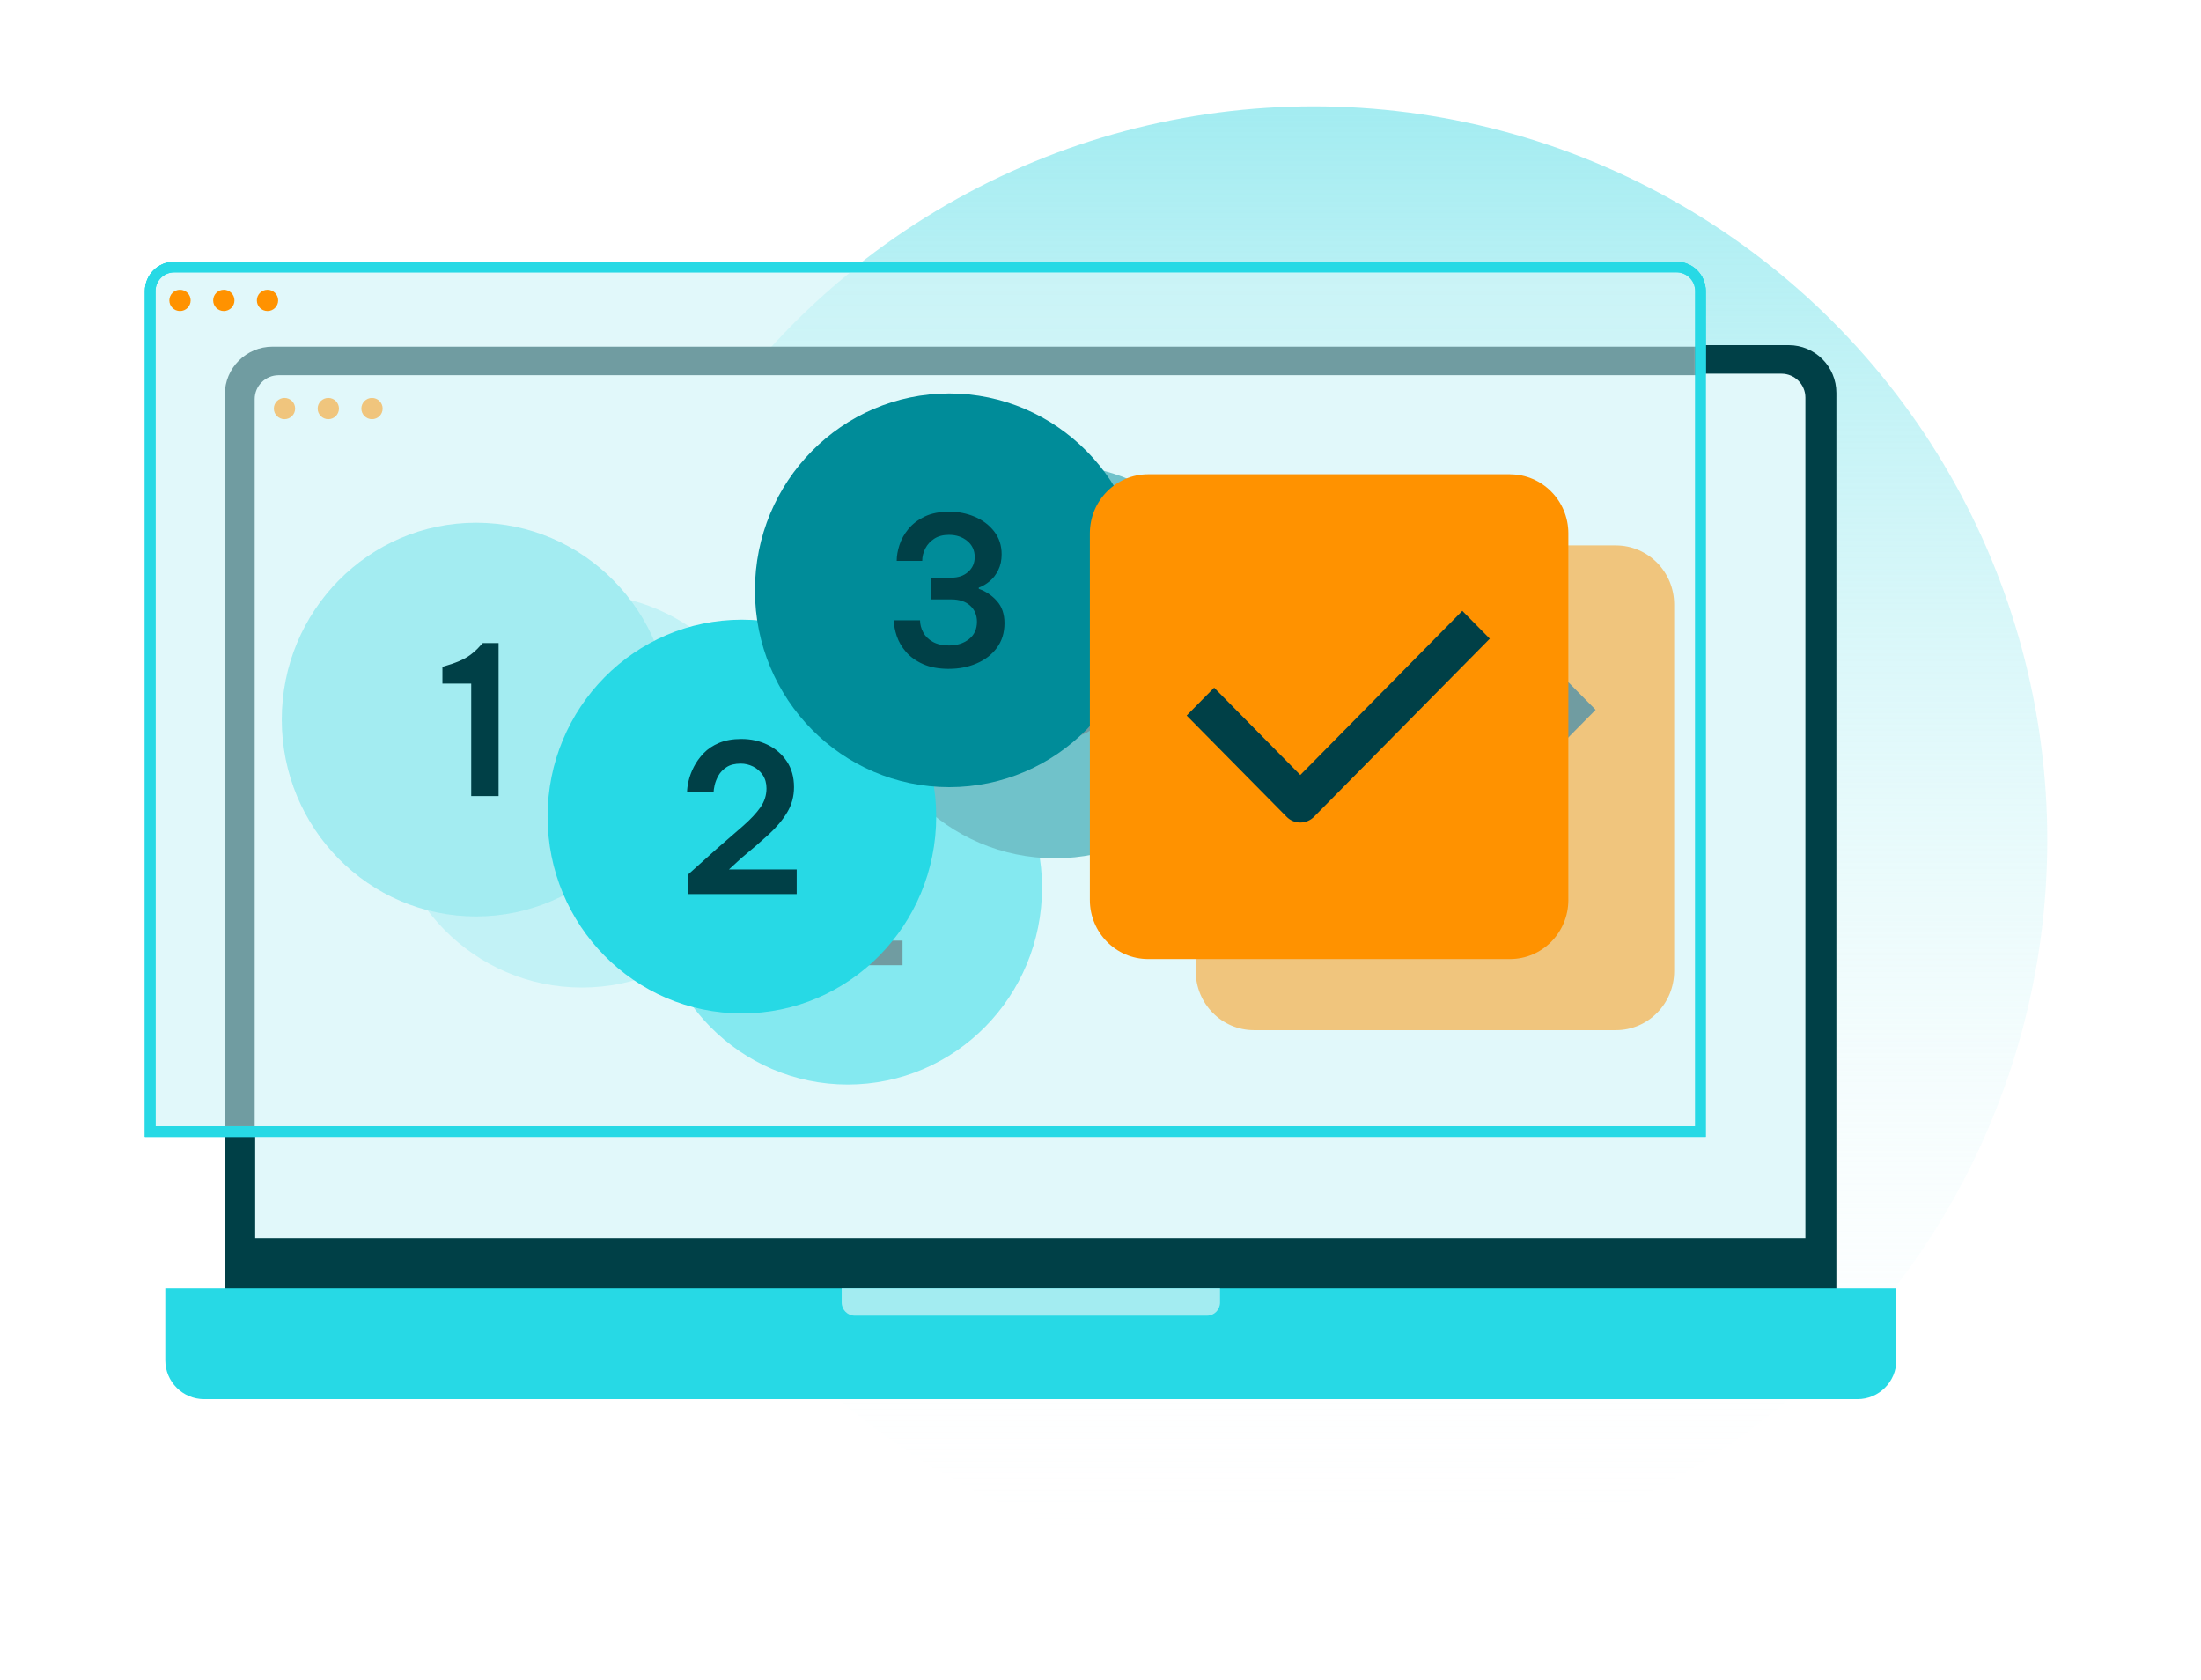
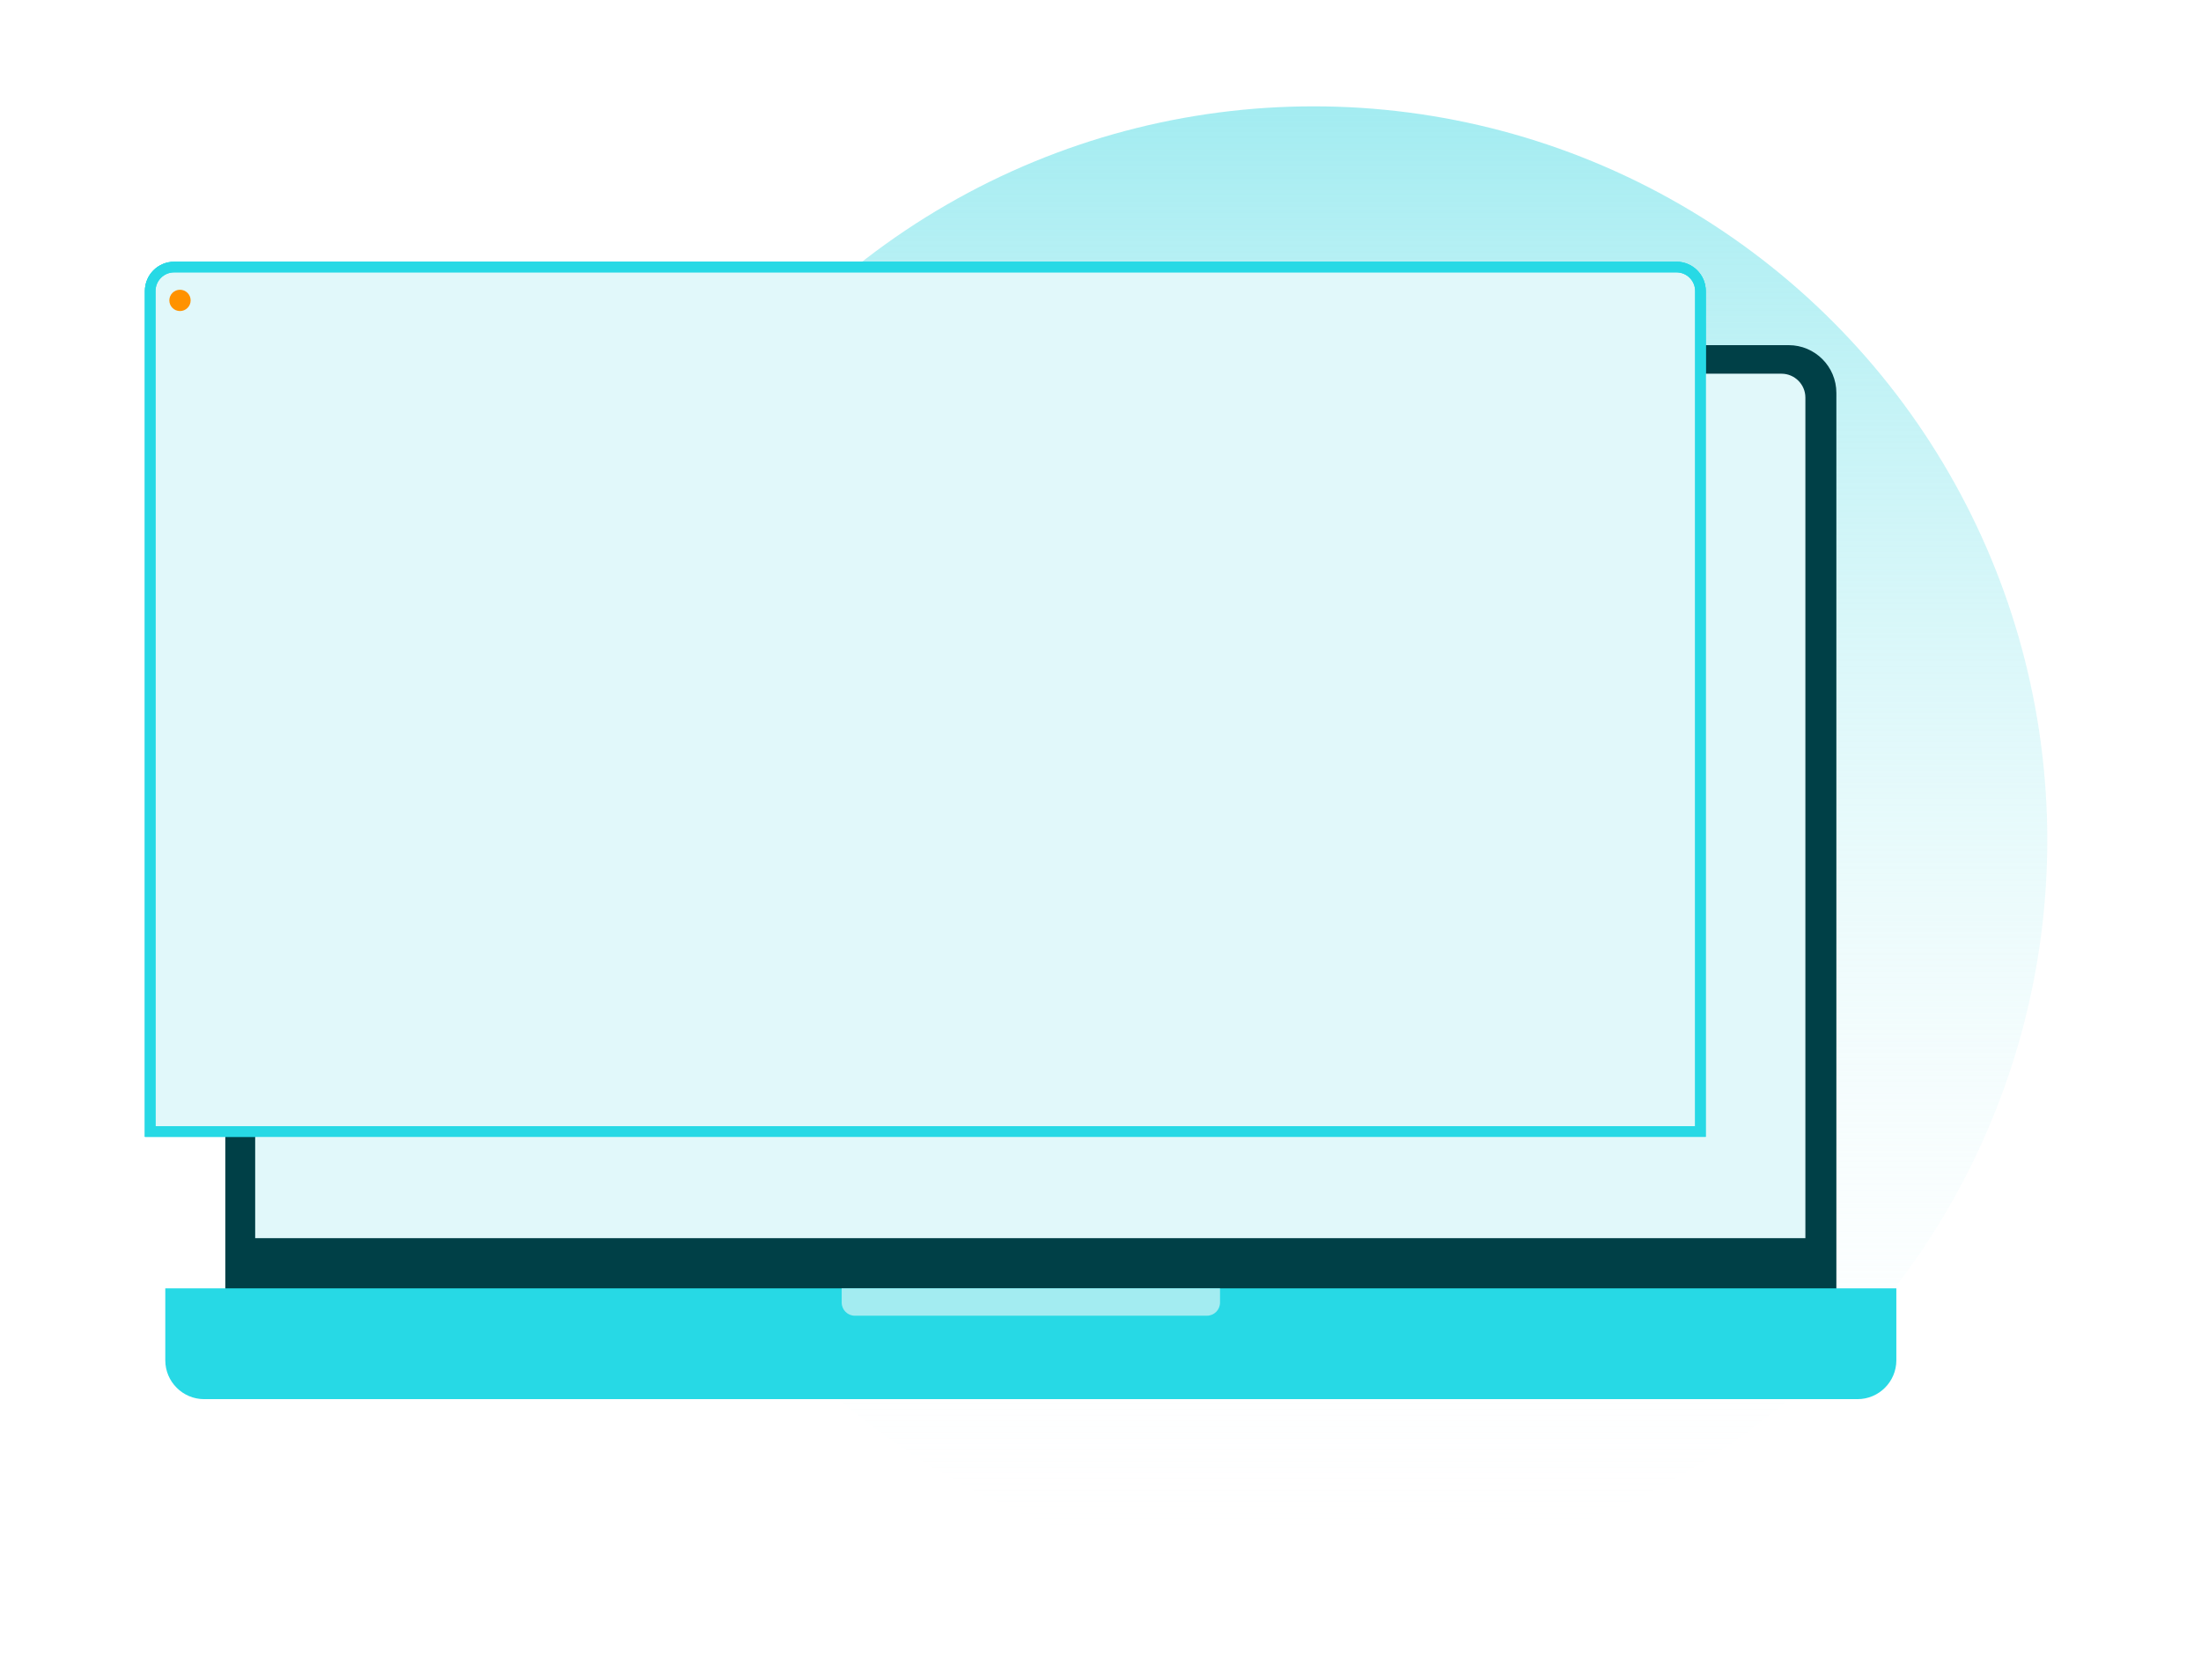
<svg xmlns="http://www.w3.org/2000/svg" width="414" height="316" viewBox="0 0 414 316" fill="none">
  <mask id="mask0_488_59607" style="mask-type:alpha" maskUnits="userSpaceOnUse" x="0" y="0" width="414" height="316">
    <rect width="414" height="315.429" fill="#D9D9D9" />
  </mask>
  <g mask="url(#mask0_488_59607)">
    <circle cx="247.086" cy="158" r="138" fill="url(#paint0_linear_488_59607)" />
    <path d="M345.414 73.886V246.796L42.38 246.796V73.886C42.38 68.935 46.401 64.914 51.352 64.914L336.442 64.914C341.393 64.914 345.414 68.935 345.414 73.886Z" fill="#004047" />
    <path d="M356.695 242.305V255.835C356.695 259.865 353.417 263.143 349.388 263.143H38.398C34.369 263.143 31.091 259.865 31.091 255.835V242.305L356.695 242.305Z" fill="#27D9E5" />
    <path d="M158.32 242.305V244.985C158.32 246.351 159.43 247.452 160.787 247.452H227.015C228.381 247.452 229.482 246.343 229.482 244.985V242.305H158.32Z" fill="#A3ECF1" />
    <path d="M319.844 54.717V212.807L28.256 212.807V54.717C28.256 52.245 30.274 50.228 32.749 50.228L315.351 50.228C317.826 50.228 319.844 52.245 319.844 54.717V54.717Z" stroke="#27D9E5" stroke-width="2" stroke-miterlimit="10" />
    <path d="M339.586 74.774V232.863L47.998 232.863V74.774C47.998 72.301 50.017 70.285 52.491 70.285L335.093 70.285C337.568 70.285 339.586 72.301 339.586 74.774Z" fill="#E1F8FA" />
    <path d="M70.066 78.556C71.172 78.556 72.069 77.66 72.069 76.554C72.069 75.449 71.172 74.553 70.066 74.553C68.959 74.553 68.062 75.449 68.062 76.554C68.062 77.66 68.959 78.556 70.066 78.556Z" fill="#FF9200" />
    <path d="M61.847 78.556C62.953 78.556 63.85 77.66 63.85 76.554C63.85 75.449 62.953 74.553 61.847 74.553C60.741 74.553 59.844 75.449 59.844 76.554C59.844 77.66 60.741 78.556 61.847 78.556Z" fill="#FF9200" />
    <path d="M53.605 78.556C54.711 78.556 55.608 77.66 55.608 76.554C55.608 75.449 54.711 74.553 53.605 74.553C52.498 74.553 51.602 75.449 51.602 76.554C51.602 77.66 52.498 78.556 53.605 78.556Z" fill="#FF9200" />
    <path d="M319.844 54.717V212.807L28.256 212.807V54.717C28.256 52.245 30.274 50.228 32.749 50.228L315.351 50.228C317.826 50.228 319.844 52.245 319.844 54.717Z" fill="#E1F8FA" stroke="#27D9E5" stroke-width="2" stroke-miterlimit="10" />
    <mask id="mask1_488_59607" style="mask-type:alpha" maskUnits="userSpaceOnUse" x="28" y="50" width="292" height="163">
-       <path d="M319.586 54.774V212.863L27.998 212.863V54.774C27.998 52.301 30.017 50.285 32.491 50.285L315.093 50.285C317.568 50.285 319.586 52.301 319.586 54.774Z" fill="#E1F8FA" />
-     </mask>
+       </mask>
    <g mask="url(#mask1_488_59607)">
      <g opacity="0.5" filter="url(#filter0_f_488_59607)">
        <circle cx="246.992" cy="158.285" r="138" fill="url(#paint1_linear_488_59607)" />
        <path d="M345.32 74.171V247.081L42.286 247.081V74.171C42.286 69.22 46.307 65.199 51.258 65.199L336.348 65.199C341.3 65.199 345.32 69.22 345.32 74.171Z" fill="#004047" />
        <path d="M339.492 75.059V233.148L47.905 233.148V75.059C47.905 72.587 49.923 70.57 52.398 70.57L334.999 70.57C337.474 70.57 339.492 72.587 339.492 75.059Z" fill="#E1F8FA" />
        <path d="M69.972 78.841C71.079 78.841 71.975 77.945 71.975 76.839C71.975 75.734 71.079 74.838 69.972 74.838C68.866 74.838 67.969 75.734 67.969 76.839C67.969 77.945 68.866 78.841 69.972 78.841Z" fill="#FF9200" />
        <path d="M61.753 78.841C62.86 78.841 63.757 77.945 63.757 76.839C63.757 75.734 62.86 74.838 61.753 74.838C60.647 74.838 59.75 75.734 59.75 76.839C59.75 77.945 60.647 78.841 61.753 78.841Z" fill="#FF9200" />
        <path d="M53.511 78.841C54.617 78.841 55.514 77.945 55.514 76.839C55.514 75.734 54.617 74.838 53.511 74.838C52.405 74.838 51.508 75.734 51.508 76.839C51.508 77.945 52.405 78.841 53.511 78.841Z" fill="#FF9200" />
        <path d="M109.454 185.734C129.639 185.734 146.002 169.158 146.002 148.711C146.002 128.263 129.639 111.688 109.454 111.688C89.269 111.688 72.906 128.263 72.906 148.711C72.906 169.158 89.269 185.734 109.454 185.734Z" fill="#A3ECF1" />
-         <path d="M113.688 134.322V163.098H108.54V141.945H103.125V138.792L104.009 138.521C105.517 138.077 106.75 137.573 107.694 137.001C108.637 136.429 109.536 135.654 110.383 134.668L110.724 134.322H113.681H113.688Z" fill="#004047" />
        <path d="M159.454 203.969C179.639 203.969 196.002 187.393 196.002 166.945C196.002 146.498 179.639 129.922 159.454 129.922C139.269 129.922 122.906 146.498 122.906 166.945C122.906 187.393 139.269 203.969 159.454 203.969Z" fill="#27D9E5" />
        <path d="M149.304 181.53V177.873L154.638 173.087C156.584 171.401 158.255 169.942 159.667 168.715C161.071 167.481 162.163 166.322 162.928 165.231C163.693 164.14 164.079 162.951 164.079 161.656C164.079 160.671 163.842 159.828 163.366 159.128C162.891 158.428 162.282 157.894 161.546 157.533C160.803 157.172 160.038 156.991 159.243 156.991C158.144 156.991 157.253 157.209 156.577 157.653C155.901 158.097 155.388 158.624 155.039 159.248C154.69 159.873 154.459 160.475 154.326 161.054C154.199 161.641 154.133 162.07 154.133 162.356H149.141C149.141 161.784 149.237 161.077 149.43 160.234C149.623 159.391 149.95 158.518 150.411 157.608C150.871 156.697 151.488 155.847 152.253 155.042C153.018 154.237 153.991 153.59 155.173 153.093C156.346 152.604 157.743 152.355 159.355 152.355C161.145 152.355 162.794 152.717 164.287 153.447C165.788 154.169 166.984 155.207 167.898 156.562C168.804 157.909 169.257 159.534 169.257 161.423C169.257 163.161 168.826 164.742 167.972 166.164C167.118 167.594 165.944 168.986 164.458 170.348C162.972 171.71 161.286 173.17 159.392 174.72L157.015 176.902H169.762V181.53H149.297H149.304Z" fill="#004047" />
        <path d="M198.454 161.422C218.639 161.422 235.002 144.846 235.002 124.398C235.002 103.951 218.639 87.375 198.454 87.375C178.269 87.375 161.906 103.951 161.906 124.398C161.906 144.846 178.269 161.422 198.454 161.422Z" fill="#008C99" />
        <path d="M198.454 139.177C196.508 139.177 194.874 138.876 193.537 138.282C192.199 137.687 191.137 136.92 190.327 135.987C189.518 135.054 188.938 134.053 188.582 132.992C188.225 131.931 188.047 130.945 188.047 130.034H192.965C192.965 130.809 193.165 131.569 193.559 132.307C193.953 133.044 194.562 133.639 195.379 134.098C196.196 134.549 197.206 134.775 198.41 134.775C199.895 134.775 201.143 134.384 202.154 133.594C203.164 132.804 203.669 131.705 203.669 130.305C203.669 129.064 203.238 128.048 202.384 127.273C201.53 126.498 200.341 126.106 198.833 126.106H194.992V122.02H198.87C200.148 122.02 201.203 121.659 202.02 120.929C202.837 120.207 203.246 119.266 203.246 118.13C203.246 116.888 202.778 115.88 201.842 115.112C200.906 114.345 199.762 113.968 198.402 113.968C197.303 113.968 196.382 114.209 195.639 114.691C194.896 115.172 194.331 115.789 193.953 116.534C193.566 117.287 193.373 118.062 193.373 118.867H188.574C188.574 117.934 188.745 116.933 189.094 115.872C189.436 114.811 190.001 113.803 190.781 112.855C191.561 111.906 192.586 111.131 193.849 110.522C195.119 109.912 196.656 109.611 198.476 109.611C200.163 109.611 201.76 109.927 203.26 110.567C204.754 111.199 205.972 112.125 206.908 113.329C207.844 114.533 208.312 115.97 208.312 117.626C208.312 118.739 208.104 119.725 207.68 120.583C207.257 121.441 206.722 122.141 206.068 122.682C205.415 123.224 204.731 123.631 204.011 123.886V124.12C205.34 124.586 206.484 125.354 207.428 126.415C208.371 127.476 208.847 128.868 208.847 130.576C208.847 132.39 208.364 133.94 207.405 135.227C206.447 136.513 205.169 137.492 203.587 138.161C201.998 138.839 200.282 139.17 198.439 139.17L198.454 139.177Z" fill="#004047" />
        <path d="M303.933 102.57H235.88C229.816 102.57 224.906 107.552 224.906 113.687V182.633C224.906 188.775 229.824 193.749 235.88 193.749H303.933C309.997 193.749 314.906 188.767 314.906 182.633V113.695C314.906 107.552 309.988 102.579 303.933 102.579V102.57Z" fill="#FF9200" />
        <path d="M267.073 166.988C266.39 167.679 265.455 168.075 264.488 168.075C263.52 168.075 262.586 167.688 261.903 166.988L243.109 147.95L248.279 142.713L264.488 159.132L294.962 128.262L300.132 133.499L267.073 166.988Z" fill="#004047" />
      </g>
      <path d="M89.548 172.359C109.733 172.359 126.096 155.783 126.096 135.336C126.096 114.888 109.733 98.312 89.548 98.312C69.363 98.312 53 114.888 53 135.336C53 155.783 69.363 172.359 89.548 172.359Z" fill="#A3ECF1" />
      <path d="M93.782 120.947V149.723H88.634V128.57H83.219V125.417L84.103 125.146C85.611 124.702 86.844 124.198 87.787 123.626C88.731 123.054 89.629 122.279 90.476 121.293L90.818 120.947H93.775H93.782Z" fill="#004047" />
      <path d="M139.548 190.594C159.733 190.594 176.096 174.018 176.096 153.57C176.096 133.123 159.733 116.547 139.548 116.547C119.363 116.547 103 133.123 103 153.57C103 174.018 119.363 190.594 139.548 190.594Z" fill="#27D9E5" />
      <path d="M129.398 168.155V164.498L134.731 159.712C136.678 158.026 138.349 156.567 139.761 155.34C141.164 154.106 142.256 152.947 143.022 151.856C143.787 150.765 144.173 149.576 144.173 148.281C144.173 147.296 143.935 146.453 143.46 145.753C142.984 145.053 142.375 144.519 141.64 144.158C140.897 143.797 140.132 143.616 139.337 143.616C138.238 143.616 137.346 143.834 136.67 144.278C135.994 144.722 135.482 145.249 135.133 145.873C134.783 146.498 134.553 147.1 134.419 147.679C134.293 148.266 134.226 148.695 134.226 148.981H129.234C129.234 148.409 129.331 147.702 129.524 146.859C129.717 146.016 130.044 145.143 130.505 144.233C130.965 143.322 131.582 142.472 132.347 141.667C133.112 140.862 134.085 140.215 135.266 139.718C136.44 139.229 137.837 138.98 139.449 138.98C141.239 138.98 142.888 139.342 144.381 140.072C145.882 140.794 147.078 141.832 147.991 143.187C148.898 144.534 149.351 146.159 149.351 148.048C149.351 149.786 148.92 151.367 148.066 152.789C147.211 154.219 146.038 155.611 144.552 156.973C143.066 158.335 141.38 159.795 139.486 161.345L137.109 163.527H149.856V168.155H129.39H129.398Z" fill="#004047" />
      <path d="M178.548 148.047C198.733 148.047 215.096 131.471 215.096 111.023C215.096 90.576 198.733 74 178.548 74C158.363 74 142 90.576 142 111.023C142 131.471 158.363 148.047 178.548 148.047Z" fill="#008C99" />
      <path d="M178.548 125.802C176.602 125.802 174.967 125.501 173.63 124.907C172.293 124.312 171.231 123.545 170.421 122.612C169.611 121.679 169.032 120.678 168.675 119.617C168.319 118.556 168.141 117.57 168.141 116.659H173.058C173.058 117.434 173.259 118.194 173.653 118.932C174.046 119.669 174.655 120.264 175.473 120.723C176.29 121.174 177.3 121.4 178.503 121.4C179.989 121.4 181.237 121.009 182.247 120.219C183.258 119.429 183.763 118.33 183.763 116.93C183.763 115.689 183.332 114.673 182.478 113.898C181.623 113.123 180.435 112.731 178.927 112.731H175.086V108.645H178.964C180.242 108.645 181.296 108.284 182.114 107.554C182.931 106.832 183.339 105.891 183.339 104.755C183.339 103.513 182.871 102.505 181.935 101.737C180.999 100.97 179.855 100.593 178.496 100.593C177.397 100.593 176.475 100.834 175.733 101.316C174.99 101.797 174.425 102.414 174.046 103.159C173.66 103.912 173.467 104.687 173.467 105.492H168.668C168.668 104.559 168.839 103.558 169.188 102.497C169.53 101.436 170.094 100.428 170.874 99.48C171.654 98.531 172.679 97.756 173.942 97.147C175.213 96.537 176.75 96.236 178.57 96.236C180.256 96.236 181.854 96.552 183.354 97.192C184.847 97.824 186.066 98.75 187.002 99.954C187.937 101.158 188.405 102.595 188.405 104.251C188.405 105.364 188.198 106.35 187.774 107.208C187.351 108.066 186.816 108.766 186.162 109.307C185.508 109.849 184.825 110.256 184.104 110.511V110.745C185.434 111.211 186.578 111.979 187.522 113.04C188.465 114.101 188.94 115.493 188.94 117.201C188.94 119.015 188.457 120.565 187.499 121.852C186.541 123.138 185.263 124.117 183.681 124.786C182.091 125.464 180.375 125.795 178.533 125.795L178.548 125.802Z" fill="#004047" />
      <path d="M284.026 89.195H215.974C209.91 89.195 205 94.177 205 100.312V169.258C205 175.4 209.918 180.374 215.974 180.374H284.026C290.09 180.374 295 175.392 295 169.258V100.32C295 94.177 290.082 89.204 284.026 89.204V89.195Z" fill="#FF9200" />
      <path d="M247.166 153.611C246.483 154.302 245.549 154.698 244.581 154.698C243.614 154.698 242.679 154.311 241.996 153.611L223.203 134.573L228.373 129.336L244.581 145.755L275.056 114.885L280.225 120.122L247.166 153.611Z" fill="#004047" />
    </g>
    <path d="M319.844 54.717V212.807L28.256 212.807V54.717C28.256 52.245 30.274 50.228 32.749 50.228L315.351 50.228C317.826 50.228 319.844 52.245 319.844 54.717V54.717Z" stroke="#27D9E5" stroke-width="2" stroke-miterlimit="10" />
-     <path d="M50.316 58.499C51.422 58.499 52.319 57.603 52.319 56.498C52.319 55.392 51.422 54.496 50.316 54.496C49.209 54.496 48.312 55.392 48.312 56.498C48.312 57.603 49.209 58.499 50.316 58.499Z" fill="#FF9200" />
-     <path d="M42.097 58.499C43.203 58.499 44.1 57.603 44.1 56.498C44.1 55.392 43.203 54.496 42.097 54.496C40.991 54.496 40.094 55.392 40.094 56.498C40.094 57.603 40.991 58.499 42.097 58.499Z" fill="#FF9200" />
    <path d="M33.855 58.499C34.961 58.499 35.858 57.603 35.858 56.498C35.858 55.392 34.961 54.496 33.855 54.496C32.748 54.496 31.852 55.392 31.852 56.498C31.852 57.603 32.748 58.499 33.855 58.499Z" fill="#FF9200" />
  </g>
  <defs>
    <filter id="filter0_f_488_59607" x="21" y="10.285" width="373.992" height="296" filterUnits="userSpaceOnUse" color-interpolation-filters="sRGB">
      <feFlood flood-opacity="0" result="BackgroundImageFix" />
      <feBlend mode="normal" in="SourceGraphic" in2="BackgroundImageFix" result="shape" />
      <feGaussianBlur stdDeviation="5" result="effect1_foregroundBlur_488_59607" />
    </filter>
    <linearGradient id="paint0_linear_488_59607" x1="247.086" y1="20" x2="247.086" y2="296" gradientUnits="userSpaceOnUse">
      <stop stop-color="#A3ECF1" />
      <stop offset="1" stop-color="white" stop-opacity="0" />
    </linearGradient>
    <linearGradient id="paint1_linear_488_59607" x1="246.992" y1="20.285" x2="246.992" y2="296.285" gradientUnits="userSpaceOnUse">
      <stop stop-color="#A3ECF1" />
      <stop offset="1" stop-color="white" stop-opacity="0" />
    </linearGradient>
  </defs>
</svg>